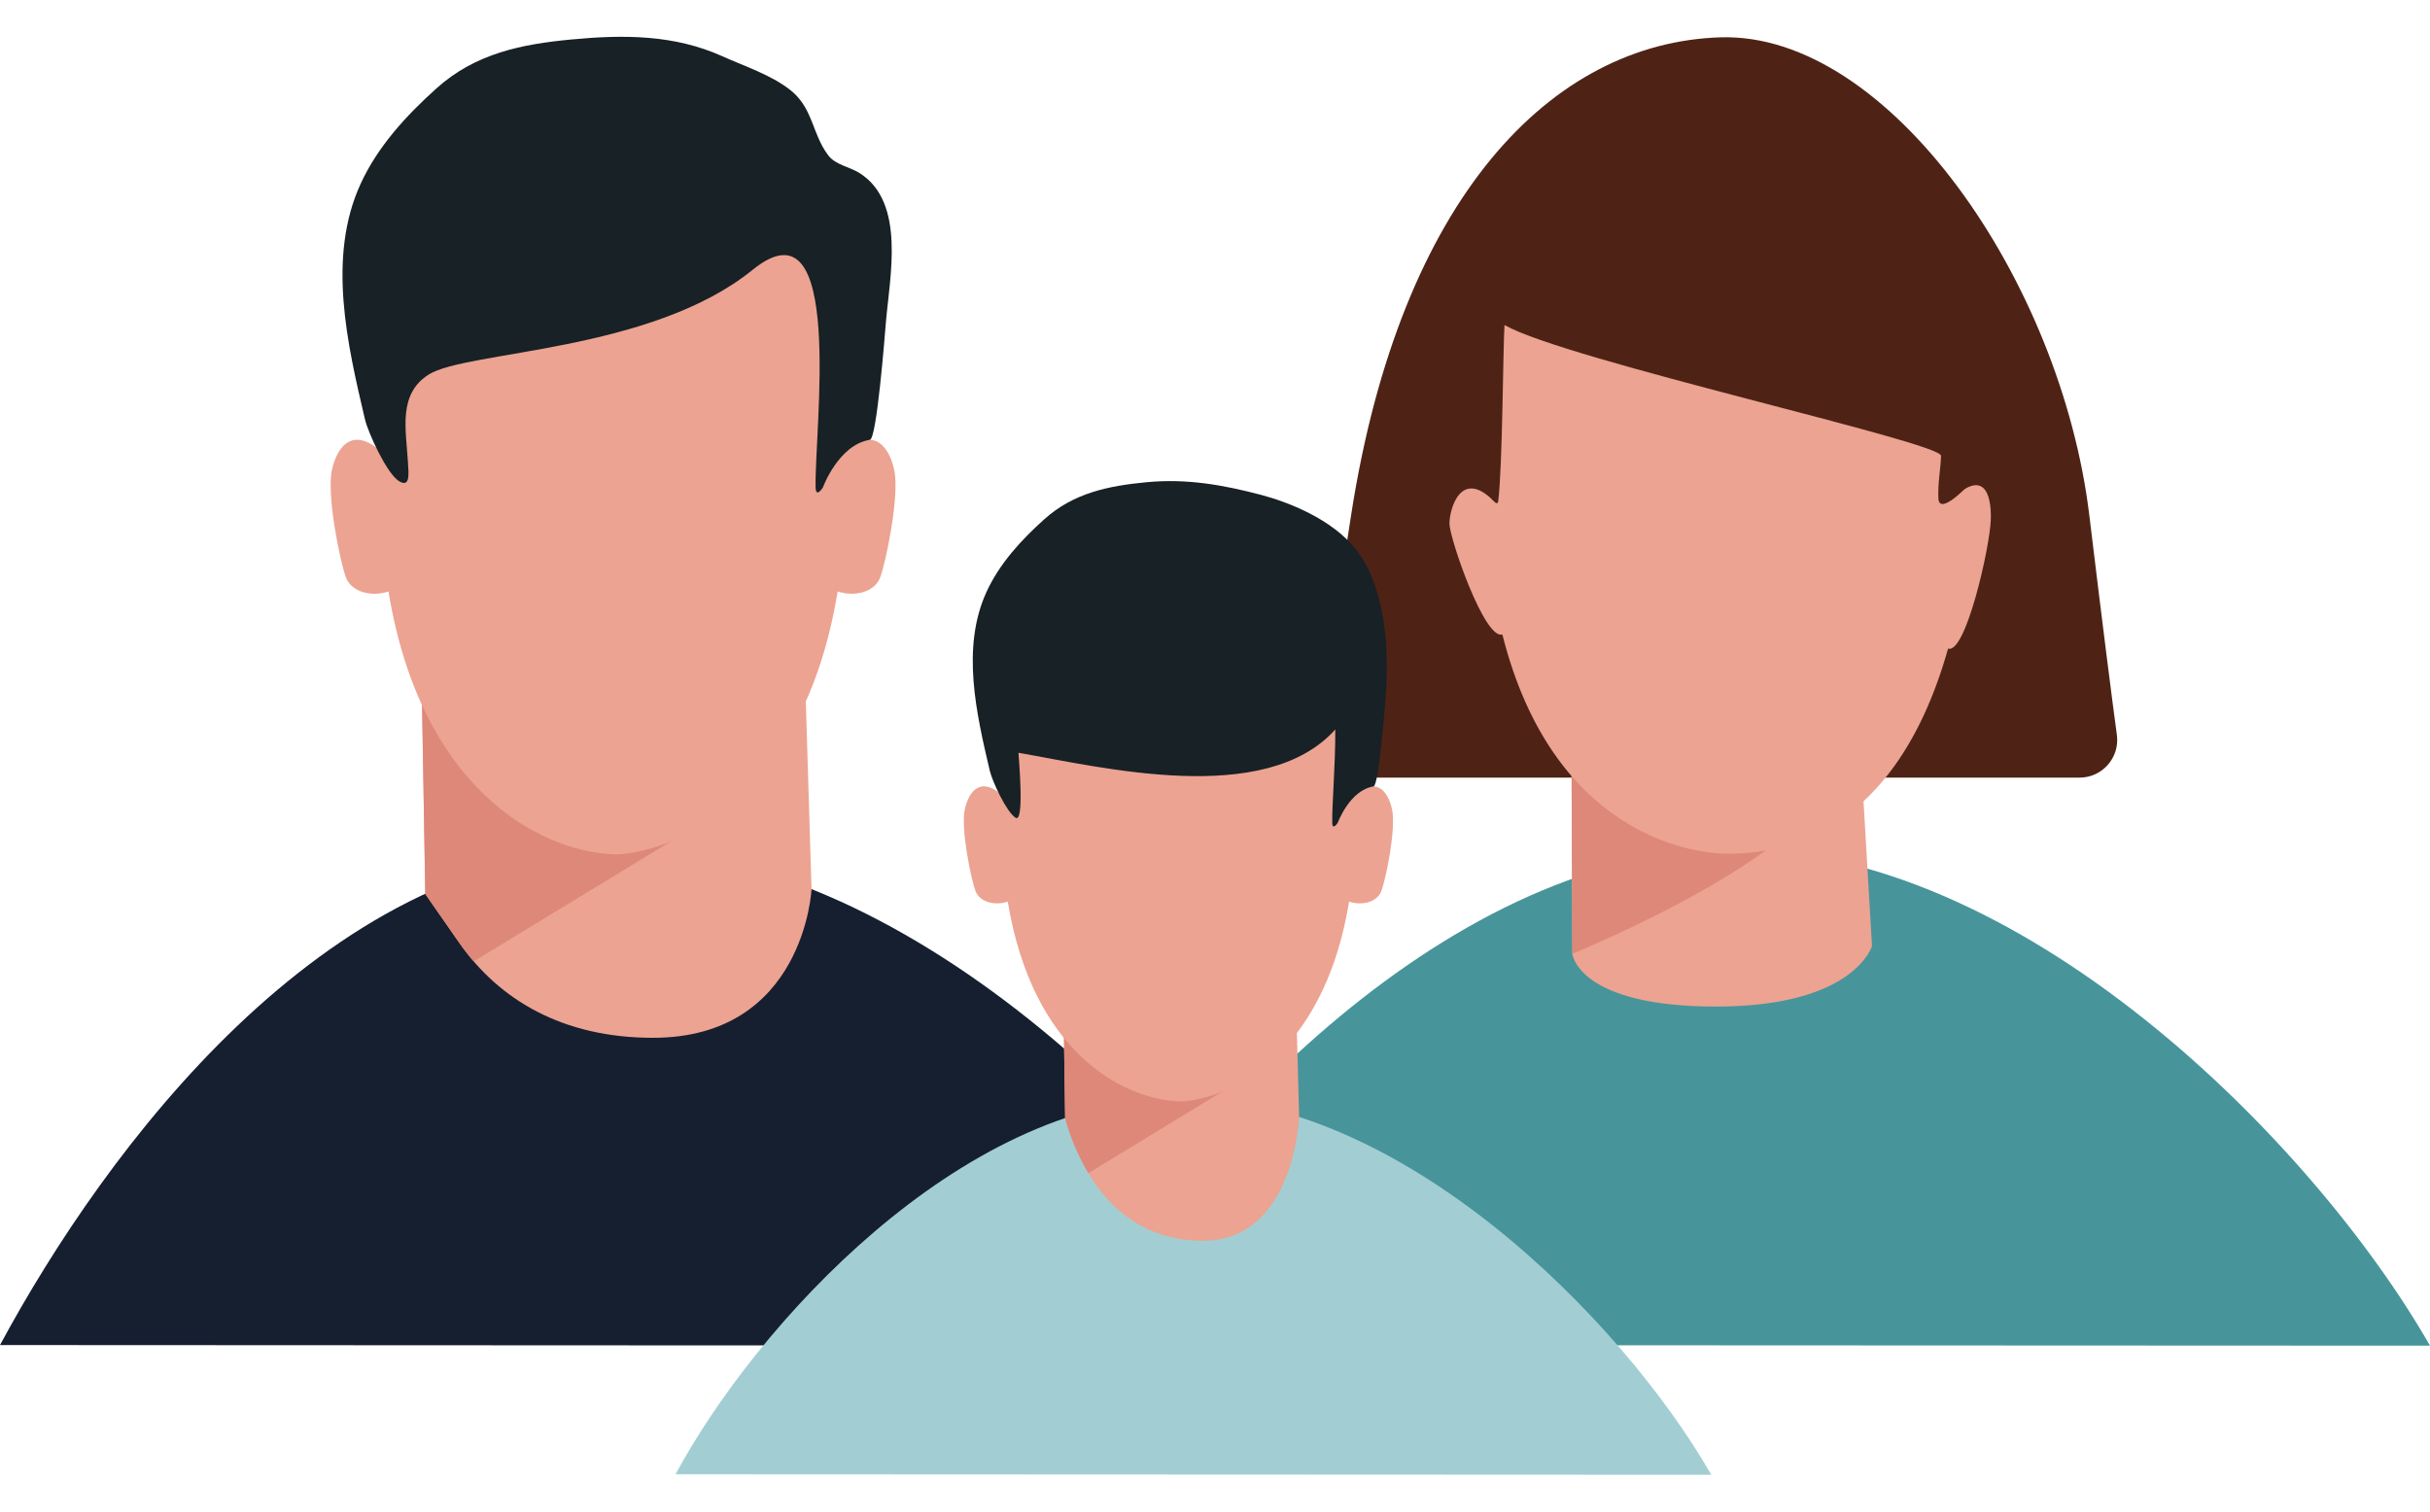
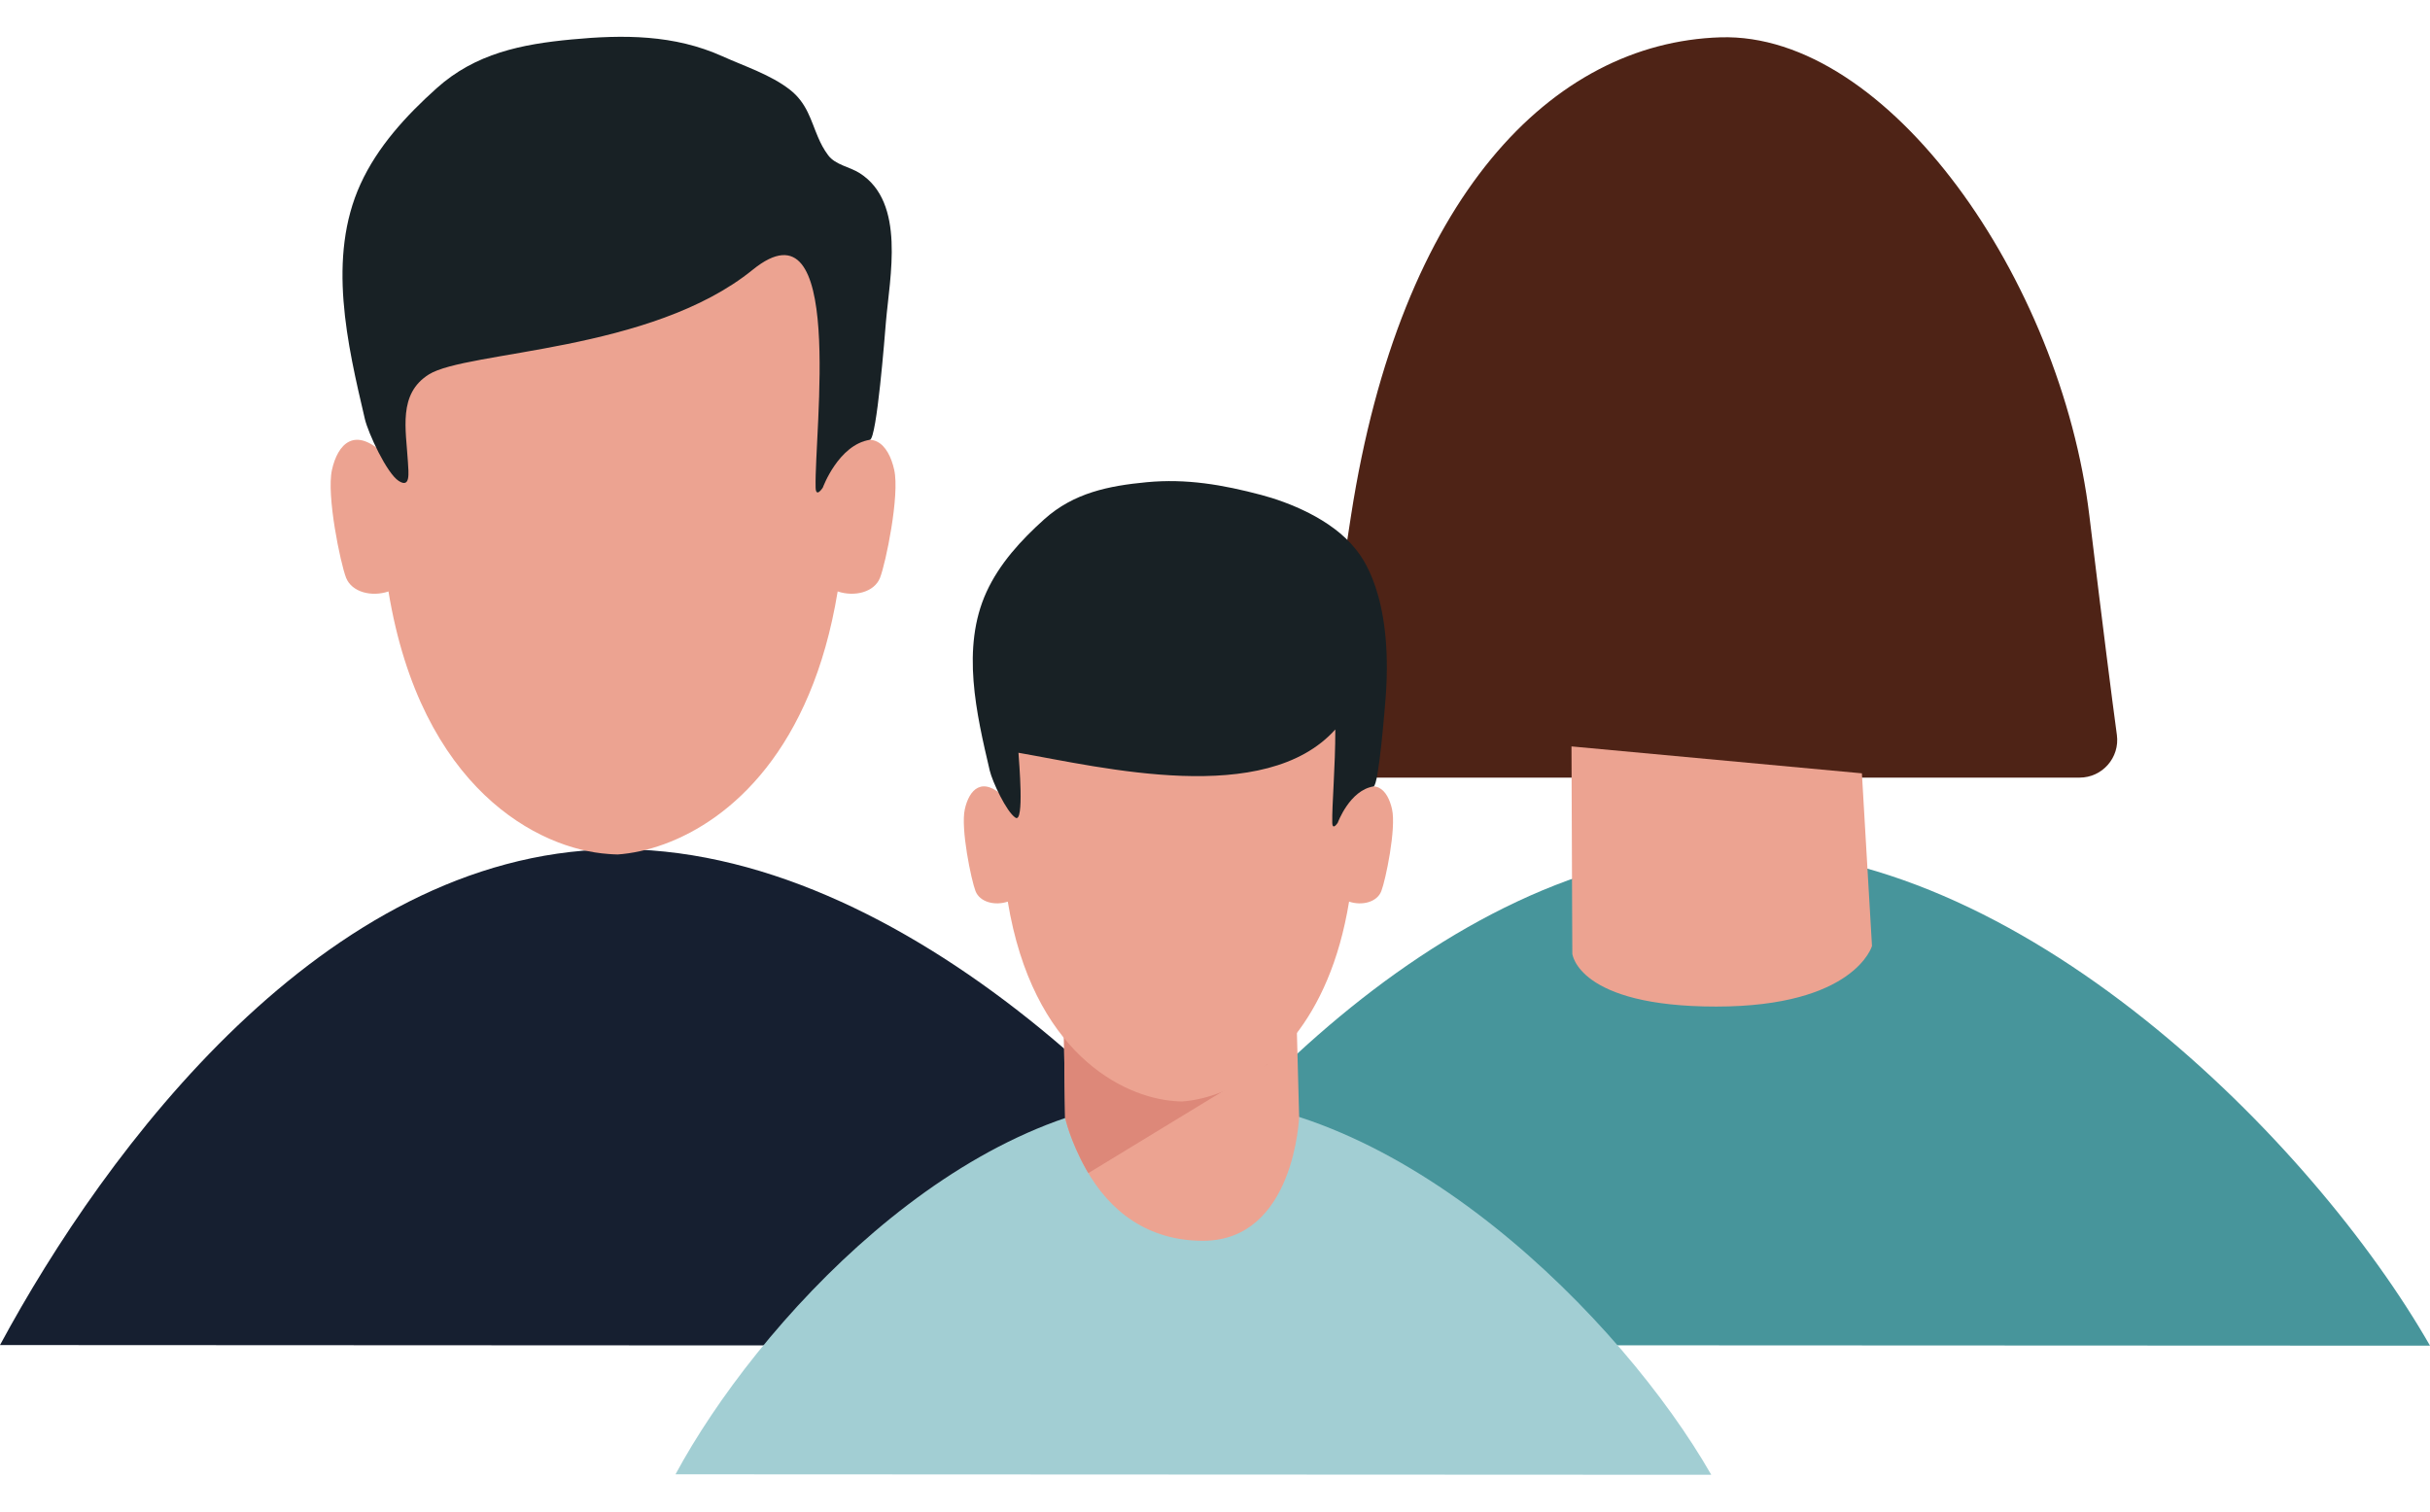
<svg xmlns="http://www.w3.org/2000/svg" xmlns:xlink="http://www.w3.org/1999/xlink" version="1.1" id="Layer_1" x="0px" y="0px" viewBox="0 0 90 56" enable-background="new 0 0 90 56" xml:space="preserve">
  <g>
    <path fill="#47959B" d="M90,49.854c-4.314-7.541-15.234-18.613-26.081-18.39c-10.594,0.217-20.48,11.09-24.403,18.367L90,49.854z" />
    <path fill="#4E2316" d="M77.382,19.09c-1.053-8.707-7.442-17.907-13.67-17.707S51.87,7.294,50.04,19.09   c-0.691,4.457-1.008,6.873-1.149,8.181c-0.089,0.824,0.558,1.538,1.387,1.538h12.166h2.534h12.043c0.844,0,1.494-0.744,1.382-1.58   C78.222,25.891,77.91,23.459,77.382,19.09z" />
    <g>
      <defs>
        <path id="XMLID_61_" d="M69.333,35.048l-0.119-2.03l-0.255-4.368l-10.756-0.997l0.025,6.429l0.006,1.252     c0,0,0.197,1.957,5.326,1.957S69.333,35.048,69.333,35.048z" />
      </defs>
      <use xlink:href="#XMLID_61_" overflow="visible" fill="#ECA391" />
      <clipPath id="XMLID_2_">
        <use xlink:href="#XMLID_61_" overflow="visible" />
      </clipPath>
-       <path clip-path="url(#XMLID_2_)" fill="#DD8879" d="M68.174,27.986c-0.069,3.359-9.94,7.348-9.94,7.348l-1.691-4.271l0.73-4.121    C57.273,26.942,68.243,24.624,68.174,27.986z" />
    </g>
-     <path fill="#ECA391" d="M73.734,19.238c0.027-0.995-0.295-1.885-1.492-0.689c-0.086-2.21,1.517-3.496,0.537-6.18   c0.004-0.289,0.149-1.859,0.094-2.021c-0.102-0.282-6.539-3.719-9.355-3.598c-2.815-0.12-4.32-0.018-4.567-1.275   c-0.356-1.772-3.024,2.036-3.115,2.186c-0.293,0.236-0.781,1.53-0.883,1.813c-0.057,0.164-0.095,1.336-0.095,1.627   c-0.979,2.682,0.538,5.238,0.453,7.449c-1.197-1.197-1.627,0.293-1.627,0.846c0.001,0.552,1.305,4.327,1.959,4.109   c1.851,7.36,6.966,8.122,8.319,8.122c1.353,0,6.09-0.145,8.189-7.598C72.806,24.246,73.707,20.241,73.734,19.238z" />
    <path fill="#4E2316" d="M63.963,1.895c-5.28-0.036-9.095,6.507-10.294,9.006c-1.174,2.447,1.717,8.52,1.822,7.657   c0.159-1.283,0.176-5.642,0.231-6.516c2.306,1.308,16.192,4.341,16.169,4.847c-0.022,0.526-0.127,1.057-0.098,1.587   c0.042,0.733,1.452-0.81,1.506-0.996c0.349-1.213,0.603-2.541,0.709-3.806c0.07-0.873-0.541-1.235-0.55-2.373   C73.695,9.898,69.243,1.931,63.963,1.895z" />
-     <path fill="#221E20" d="M58.027,38.703" />
    <path fill="#221E20" d="M58.027,38.703" />
    <g>
      <path fill="#161F30" d="M48.678,49.854c-4.314-7.541-15.234-18.613-26.081-18.39C12.004,31.681,3.922,42.554,0,49.831    L48.678,49.854z" />
      <g>
        <defs>
-           <path id="XMLID_48_" d="M29.781,23.919L15.57,22.43l0.181,10.687c0,0,0.299,0.441,1.274,1.833      c1.458,2.077,3.797,3.498,7.158,3.498c5.613,0,5.874-5.505,5.874-5.505L29.781,23.919z" />
-         </defs>
+           </defs>
        <use xlink:href="#XMLID_48_" overflow="visible" fill="#ECA391" />
        <clipPath id="XMLID_3_">
          <use xlink:href="#XMLID_48_" overflow="visible" />
        </clipPath>
        <polygon clip-path="url(#XMLID_3_)" fill="#DD8879" points="15.57,22.886 14.076,37.728 27.034,29.838    " />
      </g>
      <path fill="#ECA391" d="M29.96,25.722c0.457-1.082,0.824-2.344,1.065-3.811c0.628,0.211,1.361,0.028,1.57-0.509    c0.21-0.538,0.734-3.054,0.524-3.995c-0.209-0.944-0.837-1.677-1.99-0.525c-0.081-2.131-0.424-5.98-1.366-8.565    c0-0.279-0.023-0.504-0.077-0.661c-0.099-0.272-0.302-0.519-0.582-0.749c-0.09-0.143-0.183-0.278-0.278-0.398    c-0.772-0.965-3.408-1.353-6.119-1.236C19.995,5.156,17.36,5.545,16.59,6.51c-0.098,0.12-0.191,0.255-0.279,0.398    c-0.28,0.23-0.486,0.477-0.583,0.749c-0.055,0.156-0.079,0.381-0.078,0.661c-0.944,2.585-1.283,6.434-1.367,8.565    c-1.15-1.152-1.779-0.42-1.988,0.525c-0.21,0.941,0.313,3.456,0.522,3.995c0.212,0.537,0.944,0.72,1.571,0.509    c1.206,7.317,5.566,9.547,8.146,9.726c0.002,0.005,0.289,0.018,0.343,0.018c0,0-0.002,0.005,0,0    C24.936,31.511,28.144,30.04,29.96,25.722" />
      <path fill="#182125" d="M30.297,5.08c-0.268-0.624-0.407-1.258-1.037-1.753c-0.71-0.557-1.679-0.87-2.5-1.24    c-1.789-0.808-3.668-0.807-5.591-0.625c-1.845,0.174-3.559,0.513-5,1.809c-1.122,1.007-2.183,2.16-2.816,3.546    c-1.244,2.721-0.488,5.939,0.16,8.703c0.123,0.525,0.812,2.014,1.255,2.298c0.439,0.281,0.365-0.287,0.34-0.707    c-0.071-1.205-0.372-2.516,0.773-3.237c1.41-0.887,8.222-0.818,11.996-3.879c3.441-2.791,2.28,5.964,2.331,8.067    c0.011,0.409,0.268,0,0.268,0s0.579-1.587,1.743-1.768c0.256-0.042,0.555-3.912,0.592-4.354c0.142-1.686,0.739-4.435-0.966-5.522    c-0.374-0.24-0.902-0.304-1.172-0.666C30.509,5.534,30.394,5.308,30.297,5.08z" />
      <path fill="#221E20" d="M16.705,38.703" />
      <path fill="#221E20" d="M16.705,38.703" />
    </g>
    <g>
      <path fill="#A2CED3" d="M63.38,54.637c-3.278-5.73-11.576-14.144-19.818-13.974c-8.05,0.165-15.563,8.427-18.543,13.956    L63.38,54.637z" />
      <g>
        <defs>
          <path id="XMLID_60_" d="M47.945,34.929l-8.605-1.132l0.109,7.614c0,0,0.181,0.842,0.771,1.899      c0.883,1.579,2.299,2.658,4.334,2.658c3.398,0,3.562-4.599,3.562-4.599L47.945,34.929z" />
        </defs>
        <use xlink:href="#XMLID_60_" overflow="visible" fill="#ECA391" />
        <clipPath id="XMLID_4_">
          <use xlink:href="#XMLID_60_" overflow="visible" />
        </clipPath>
        <polygon clip-path="url(#XMLID_4_)" fill="#DD8879" points="38.221,34.144 37.087,45.423 46.933,39.427    " />
      </g>
      <path fill="#ECA391" d="M49.157,36.299c0.347-0.822,0.626-1.781,0.809-2.896c0.477,0.16,1.034,0.022,1.193-0.387    c0.16-0.409,0.558-2.321,0.398-3.036c-0.159-0.718-0.636-1.274-1.512-0.399c-0.062-1.619-0.322-4.544-1.038-6.508    c0-0.212-0.017-0.383-0.058-0.502c-0.075-0.207-0.229-0.394-0.442-0.569c-0.068-0.109-0.139-0.211-0.212-0.303    c-0.587-0.733-2.59-1.028-4.65-0.94c-2.06-0.089-4.062,0.207-4.647,0.94c-0.074,0.091-0.145,0.194-0.212,0.303    c-0.213,0.175-0.369,0.362-0.443,0.569c-0.042,0.119-0.06,0.29-0.059,0.502c-0.717,1.964-0.975,4.889-1.039,6.508    c-0.874-0.875-1.352-0.319-1.511,0.399c-0.16,0.715,0.238,2.627,0.397,3.036c0.161,0.408,0.718,0.547,1.194,0.387    c0.916,5.56,4.229,7.254,6.19,7.39c0.001,0.004,0.219,0.014,0.261,0.014c0,0-0.001,0.004,0,0    C45.339,40.698,47.777,39.58,49.157,36.299" />
      <path fill="#182125" d="M46.724,18.339c-1.442-0.383-2.787-0.613-4.249-0.475c-1.402,0.133-2.704,0.39-3.8,1.375    c-0.853,0.766-1.659,1.642-2.14,2.695c-0.945,2.068-0.37,4.513,0.122,6.614c0.093,0.399,0.617,1.53,0.954,1.746    c0.334,0.214,0.129-2.086,0.11-2.406c3.099,0.541,9.137,2.028,11.735-0.863c0.003,1.37-0.128,2.816-0.113,3.454    c0.008,0.311,0.204,0,0.204,0s0.44-1.206,1.325-1.343c0.195-0.032,0.421-2.973,0.45-3.309c0.282-3.834-0.926-5.247-1.116-5.487    C49.315,19.214,47.681,18.593,46.724,18.339z" />
      <path fill="#221E20" d="M39.084,46.163" />
-       <path fill="#221E20" d="M39.084,46.163" />
    </g>
  </g>
</svg>